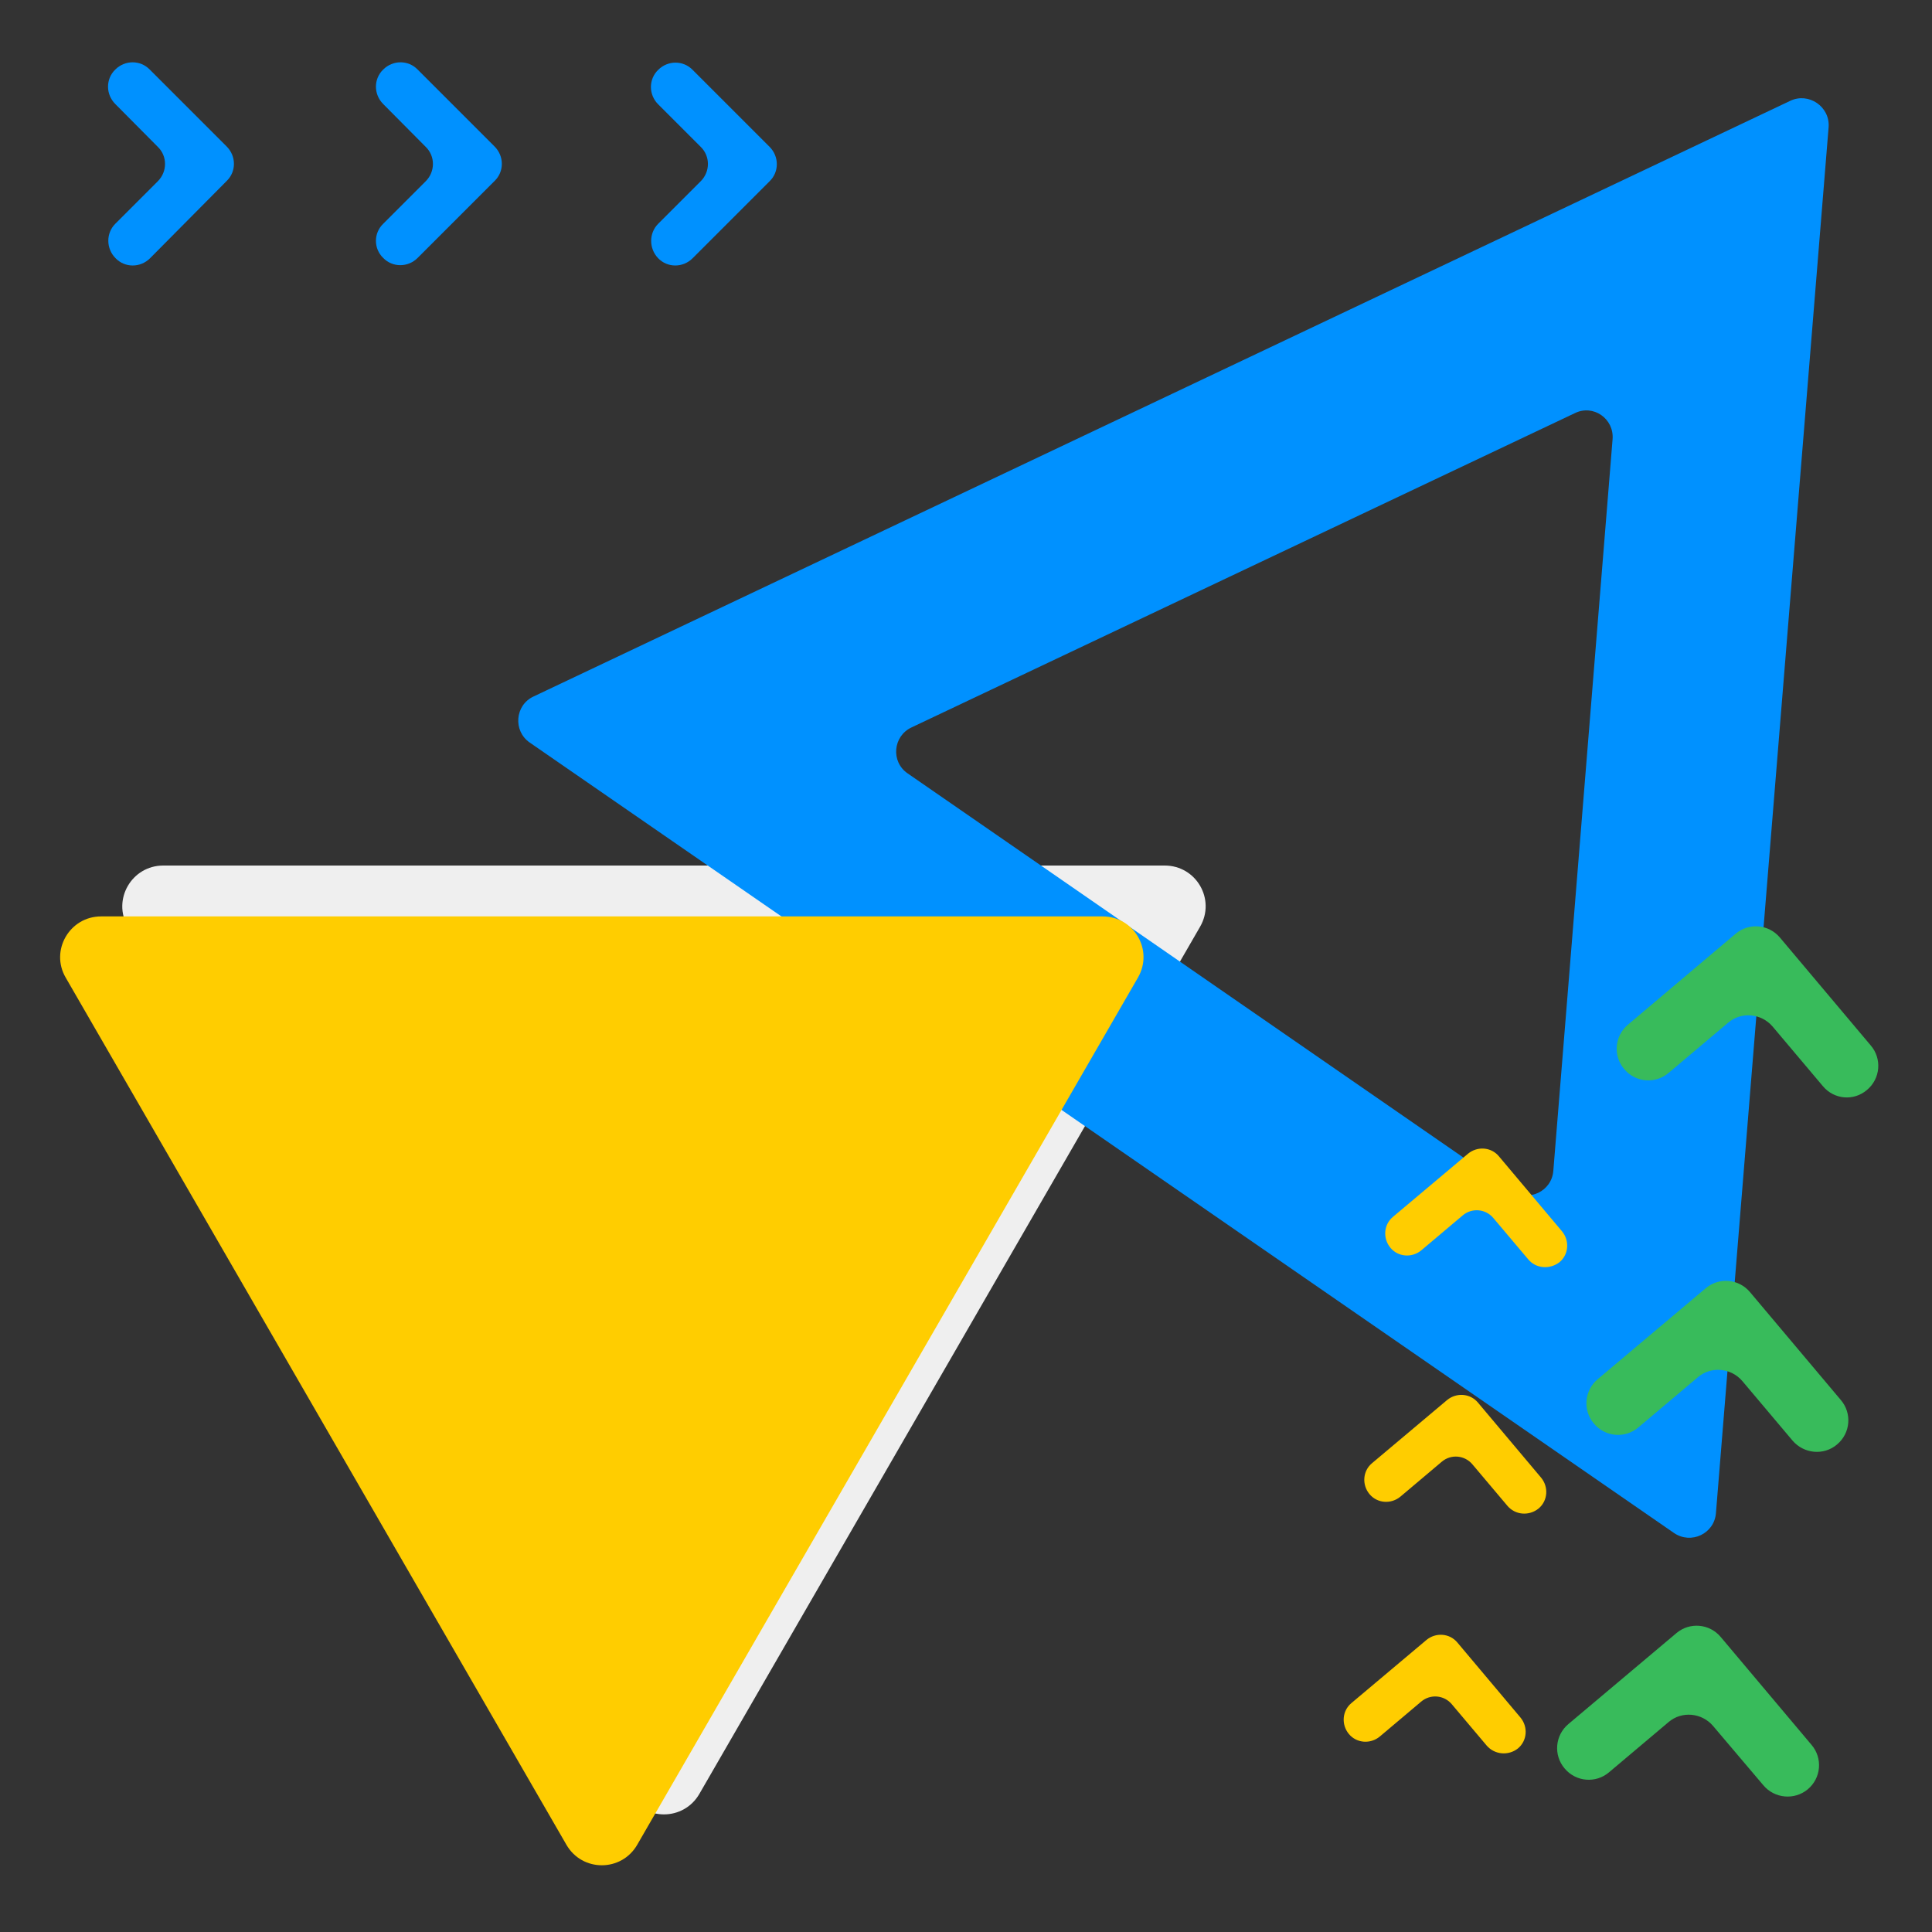
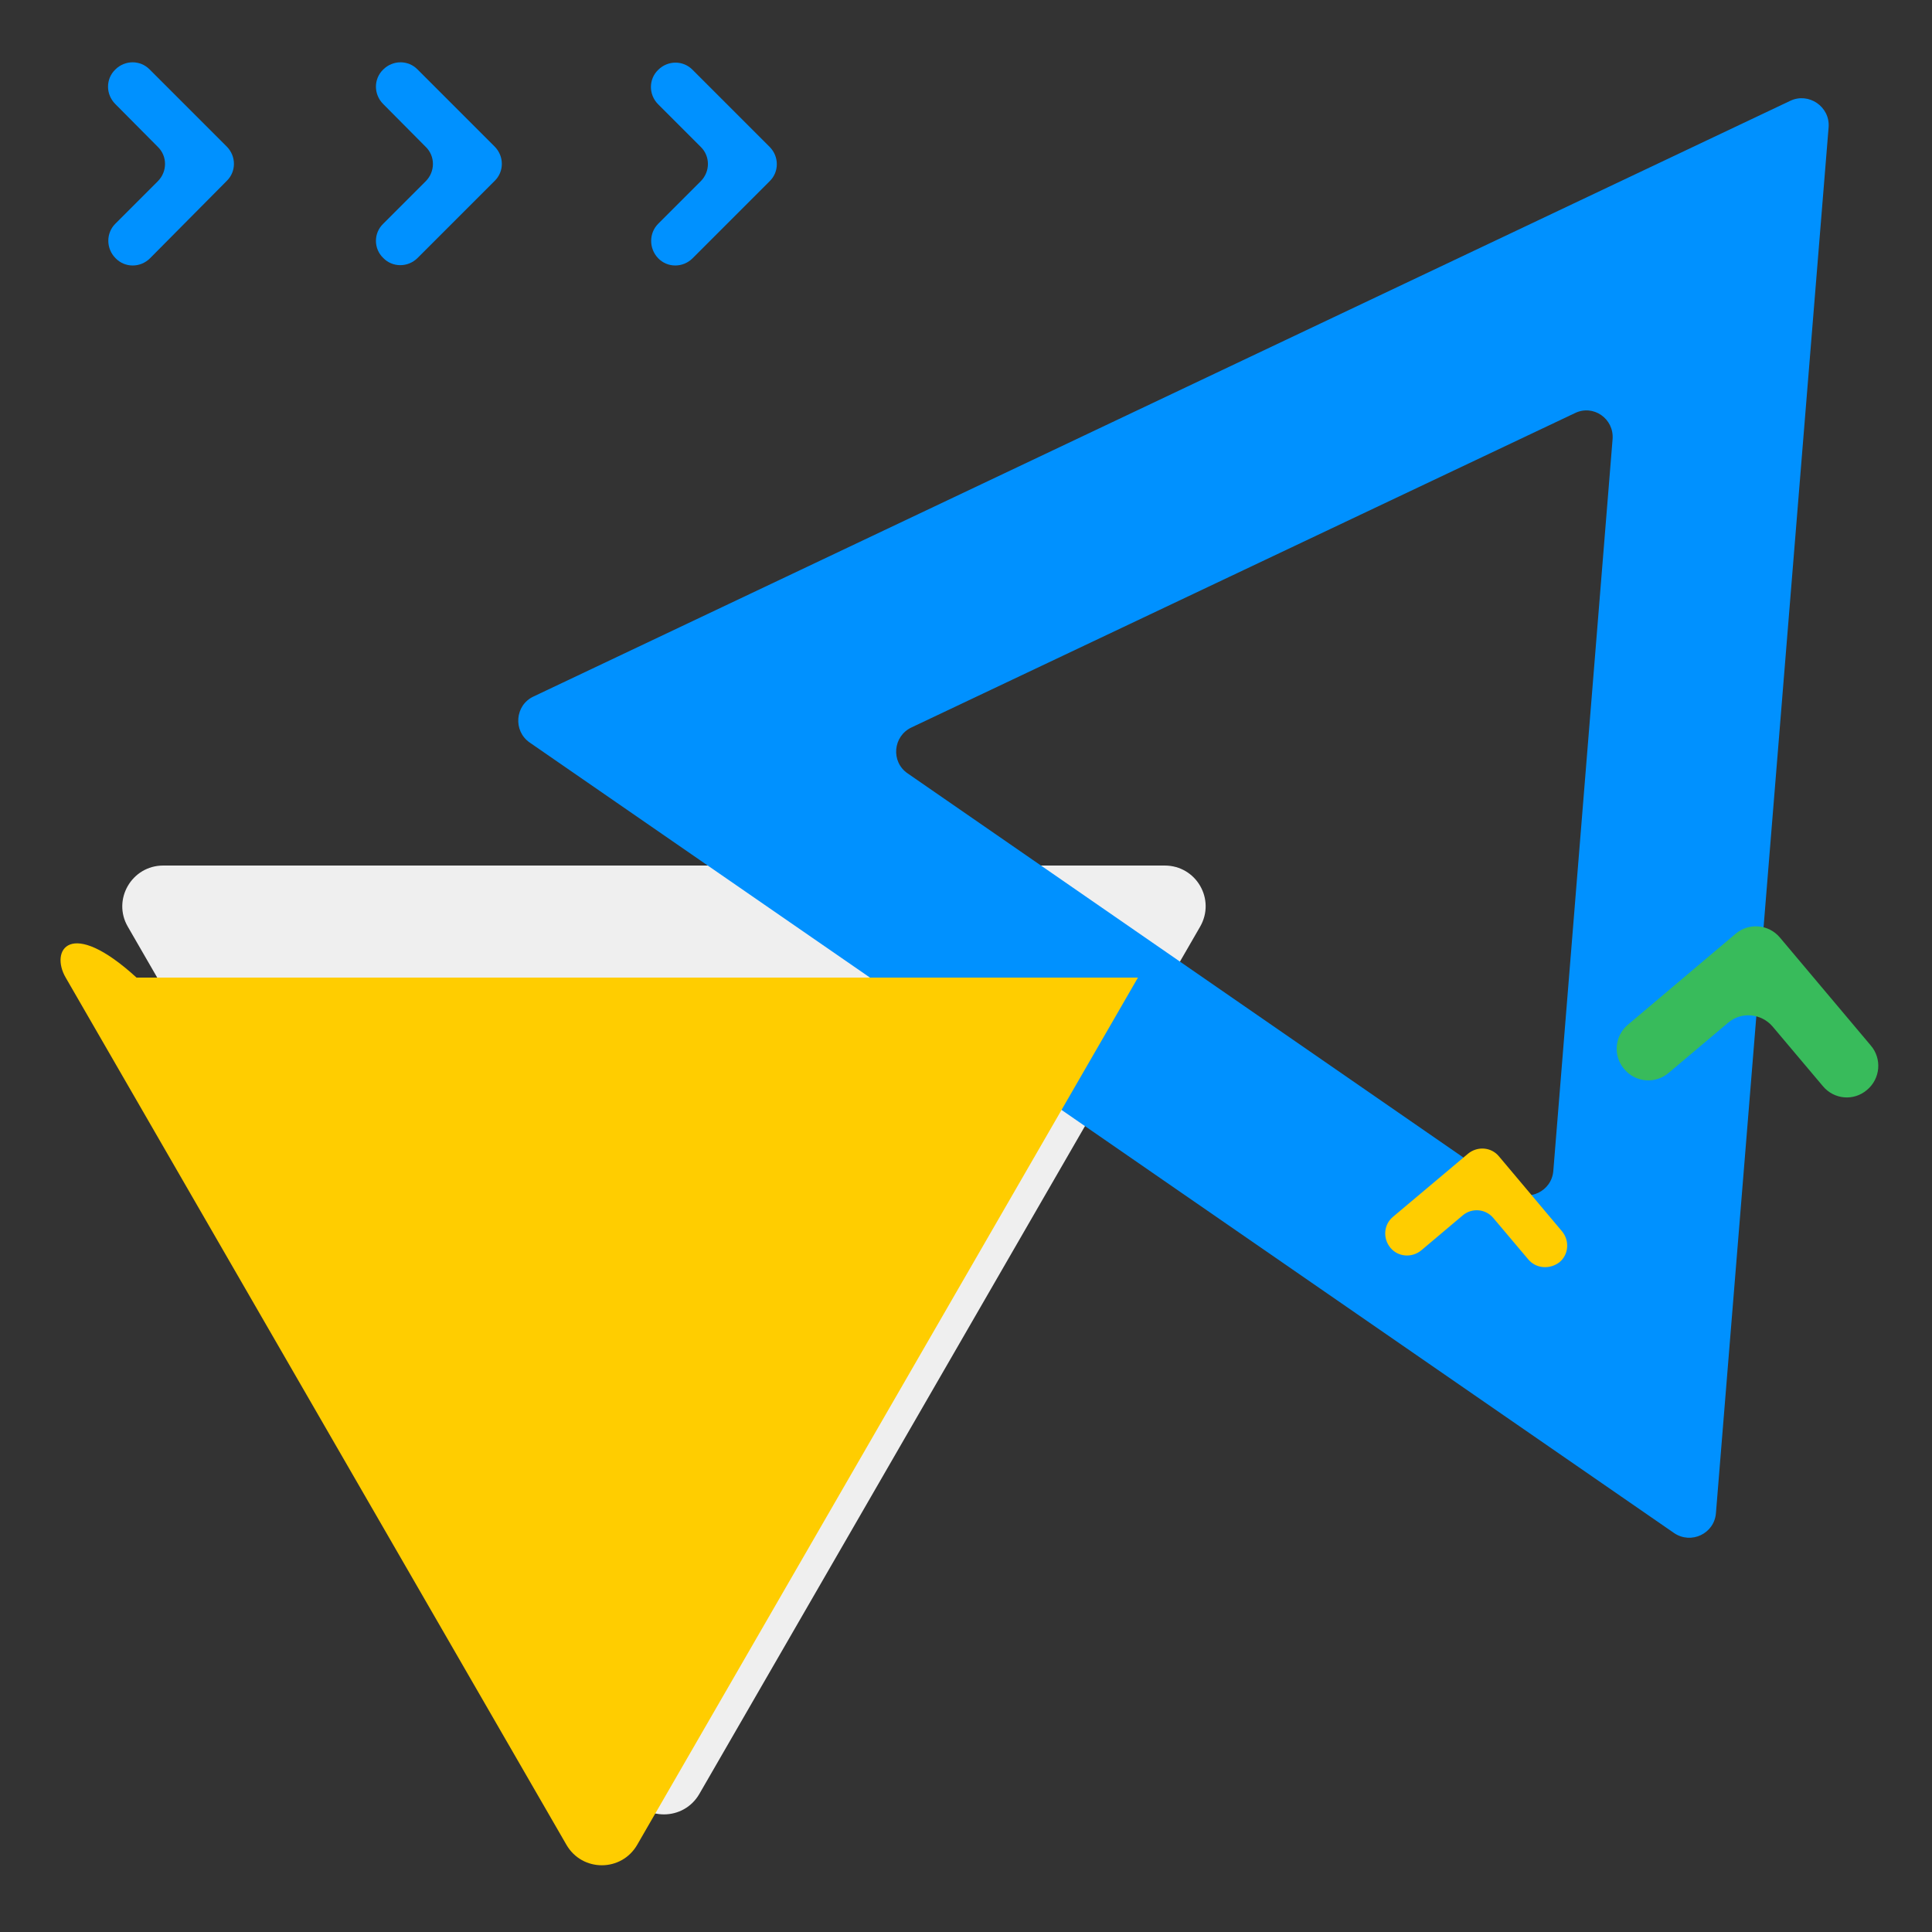
<svg xmlns="http://www.w3.org/2000/svg" version="1.1" id="Layer_1" x="0px" y="0px" viewBox="0 0 600 600" style="enable-background:new 0 0 600 600;" xml:space="preserve">
  <rect x="0" y="0" width="600" height="600" fill="#333333" stroke="none" />
  <style type="text/css"> .st0{fill:#EFEFEF;} .st1{fill:#0091FF;} .st2{fill:#FFCD00;} .st3{fill:#38BB5B;} </style>
  <path class="st0" d="M39.7,287.8l155.5,269.3c4.9,8.5,17.1,8.5,22,0l155.5-269.3c4.9-8.5-1.2-19-11-19h-311 C40.9,268.8,34.8,279.4,39.7,287.8z" />
  <path class="st1" d="M556,31.3l-390.3,185c-5.8,2.7-6.4,10.7-1.2,14.3l355.4,245.5c5.3,3.6,12.5,0.2,13-6.2l35-430.5 C568.3,33.1,561.7,28.6,556,31.3z M500.8,136.4l-18.4,227.2c-0.5,6.4-7.7,9.8-13,6.2L281.9,240.2c-5.3-3.6-4.6-11.6,1.2-14.3 l206-97.6C494.8,125.5,501.3,130,500.8,136.4z" />
-   <path class="st2" d="M20.4,303.6l155.5,269.3c4.9,8.5,17.1,8.5,22,0l155.5-269.3c4.9-8.5-1.2-19-11-19h-311 C21.6,284.6,15.5,295.2,20.4,303.6z" />
+   <path class="st2" d="M20.4,303.6l155.5,269.3c4.9,8.5,17.1,8.5,22,0l155.5-269.3h-311 C21.6,284.6,15.5,295.2,20.4,303.6z" />
  <g>
    <path id="XMLID_3_" class="st1" d="M204.4,69.5l13.2-13.2c3-3,3-7.8,0-10.7l-13.2-13.2c-3-3-3-7.8,0-10.7v0c3-3,7.8-3,10.7,0 l23.9,23.9c3,3,3,7.8,0,10.7l-23.9,23.9c-3,3-7.8,3-10.7,0v0C201.5,77.2,201.5,72.4,204.4,69.5z" />
    <path id="XMLID_2_" class="st1" d="M119,69.5l13.2-13.2c3-3,3-7.8,0-10.7L119,32.3c-3-3-3-7.8,0-10.7l0,0c3-3,7.8-3,10.7,0 l23.9,23.9c3,3,3,7.8,0,10.7l-23.9,23.9c-3,3-7.8,3-10.7,0l0,0C116,77.2,116,72.4,119,69.5z" />
    <path id="XMLID_1_" class="st1" d="M35.8,69.5L49,56.3c3-3,3-7.8,0-10.7L35.8,32.3c-3-3-3-7.8,0-10.7l0,0c3-3,7.8-3,10.7,0 l23.9,23.9c3,3,3,7.8,0,10.7L46.6,80.2c-3,3-7.8,3-10.7,0l0,0C32.9,77.2,32.9,72.4,35.8,69.5z" />
  </g>
  <g>
    <path id="XMLID_117_" class="st3" d="M566.1,337.3l-15.6-18.5c-3.5-4.1-9.7-4.7-13.8-1.2l-18.5,15.6c-4.1,3.5-10.3,3-13.8-1.2l0,0 c-3.5-4.1-3-10.3,1.2-13.8L539,290c4.1-3.5,10.3-3,13.8,1.2l28.2,33.5c3.5,4.1,3,10.3-1.2,13.8v0 C575.7,342,569.6,341.5,566.1,337.3z" />
-     <path id="XMLID_110_" class="st3" d="M556.7,447.4l-15.6-18.5c-3.5-4.1-9.7-4.7-13.8-1.2l-18.5,15.6c-4.1,3.5-10.3,3-13.8-1.2v0 c-3.5-4.1-3-10.3,1.2-13.8l33.5-28.2c4.1-3.5,10.3-3,13.8,1.2l28.2,33.5c3.5,4.1,3,10.3-1.2,13.8v0 C566.4,452.1,560.2,451.5,556.7,447.4z" />
-     <path id="XMLID_109_" class="st3" d="M547.6,554.4L532,536c-3.5-4.1-9.7-4.7-13.8-1.2l-18.5,15.6c-4.1,3.5-10.3,3-13.8-1.2h0 c-3.5-4.1-3-10.3,1.2-13.8l33.5-28.2c4.1-3.5,10.3-3,13.8,1.2l28.2,33.5c3.5,4.1,3,10.3-1.2,13.8v0 C557.3,559.1,551.1,558.6,547.6,554.4z" />
  </g>
  <g>
    <path id="XMLID_27_" class="st2" d="M474.6,391.1l-10.8-12.8c-2.4-2.9-6.7-3.3-9.6-0.8l-12.8,10.8c-2.9,2.4-7.2,2.1-9.6-0.8v0 c-2.4-2.9-2.1-7.2,0.8-9.6l23.3-19.6c2.9-2.4,7.2-2.1,9.6,0.8l19.6,23.3c2.4,2.9,2.1,7.2-0.8,9.6l0,0 C481.3,394.3,477,394,474.6,391.1z" />
-     <path id="XMLID_22_" class="st2" d="M468.1,467.6l-10.8-12.8c-2.4-2.9-6.7-3.3-9.6-0.8l-12.8,10.8c-2.9,2.4-7.2,2.1-9.6-0.8l0,0 c-2.4-2.9-2.1-7.2,0.8-9.6l23.3-19.6c2.9-2.4,7.2-2.1,9.6,0.8l19.6,23.3c2.4,2.9,2.1,7.2-0.8,9.6h0 C474.8,470.9,470.5,470.5,468.1,467.6z" />
-     <path id="XMLID_21_" class="st2" d="M461.7,542.1l-10.8-12.8c-2.4-2.9-6.7-3.3-9.6-0.8l-12.8,10.8c-2.9,2.4-7.2,2.1-9.6-0.8h0 c-2.4-2.9-2.1-7.2,0.8-9.6l23.3-19.6c2.9-2.4,7.2-2.1,9.6,0.8l19.6,23.3c2.4,2.9,2.1,7.2-0.8,9.6v0 C468.5,545.3,464.2,545,461.7,542.1z" />
  </g>
</svg>